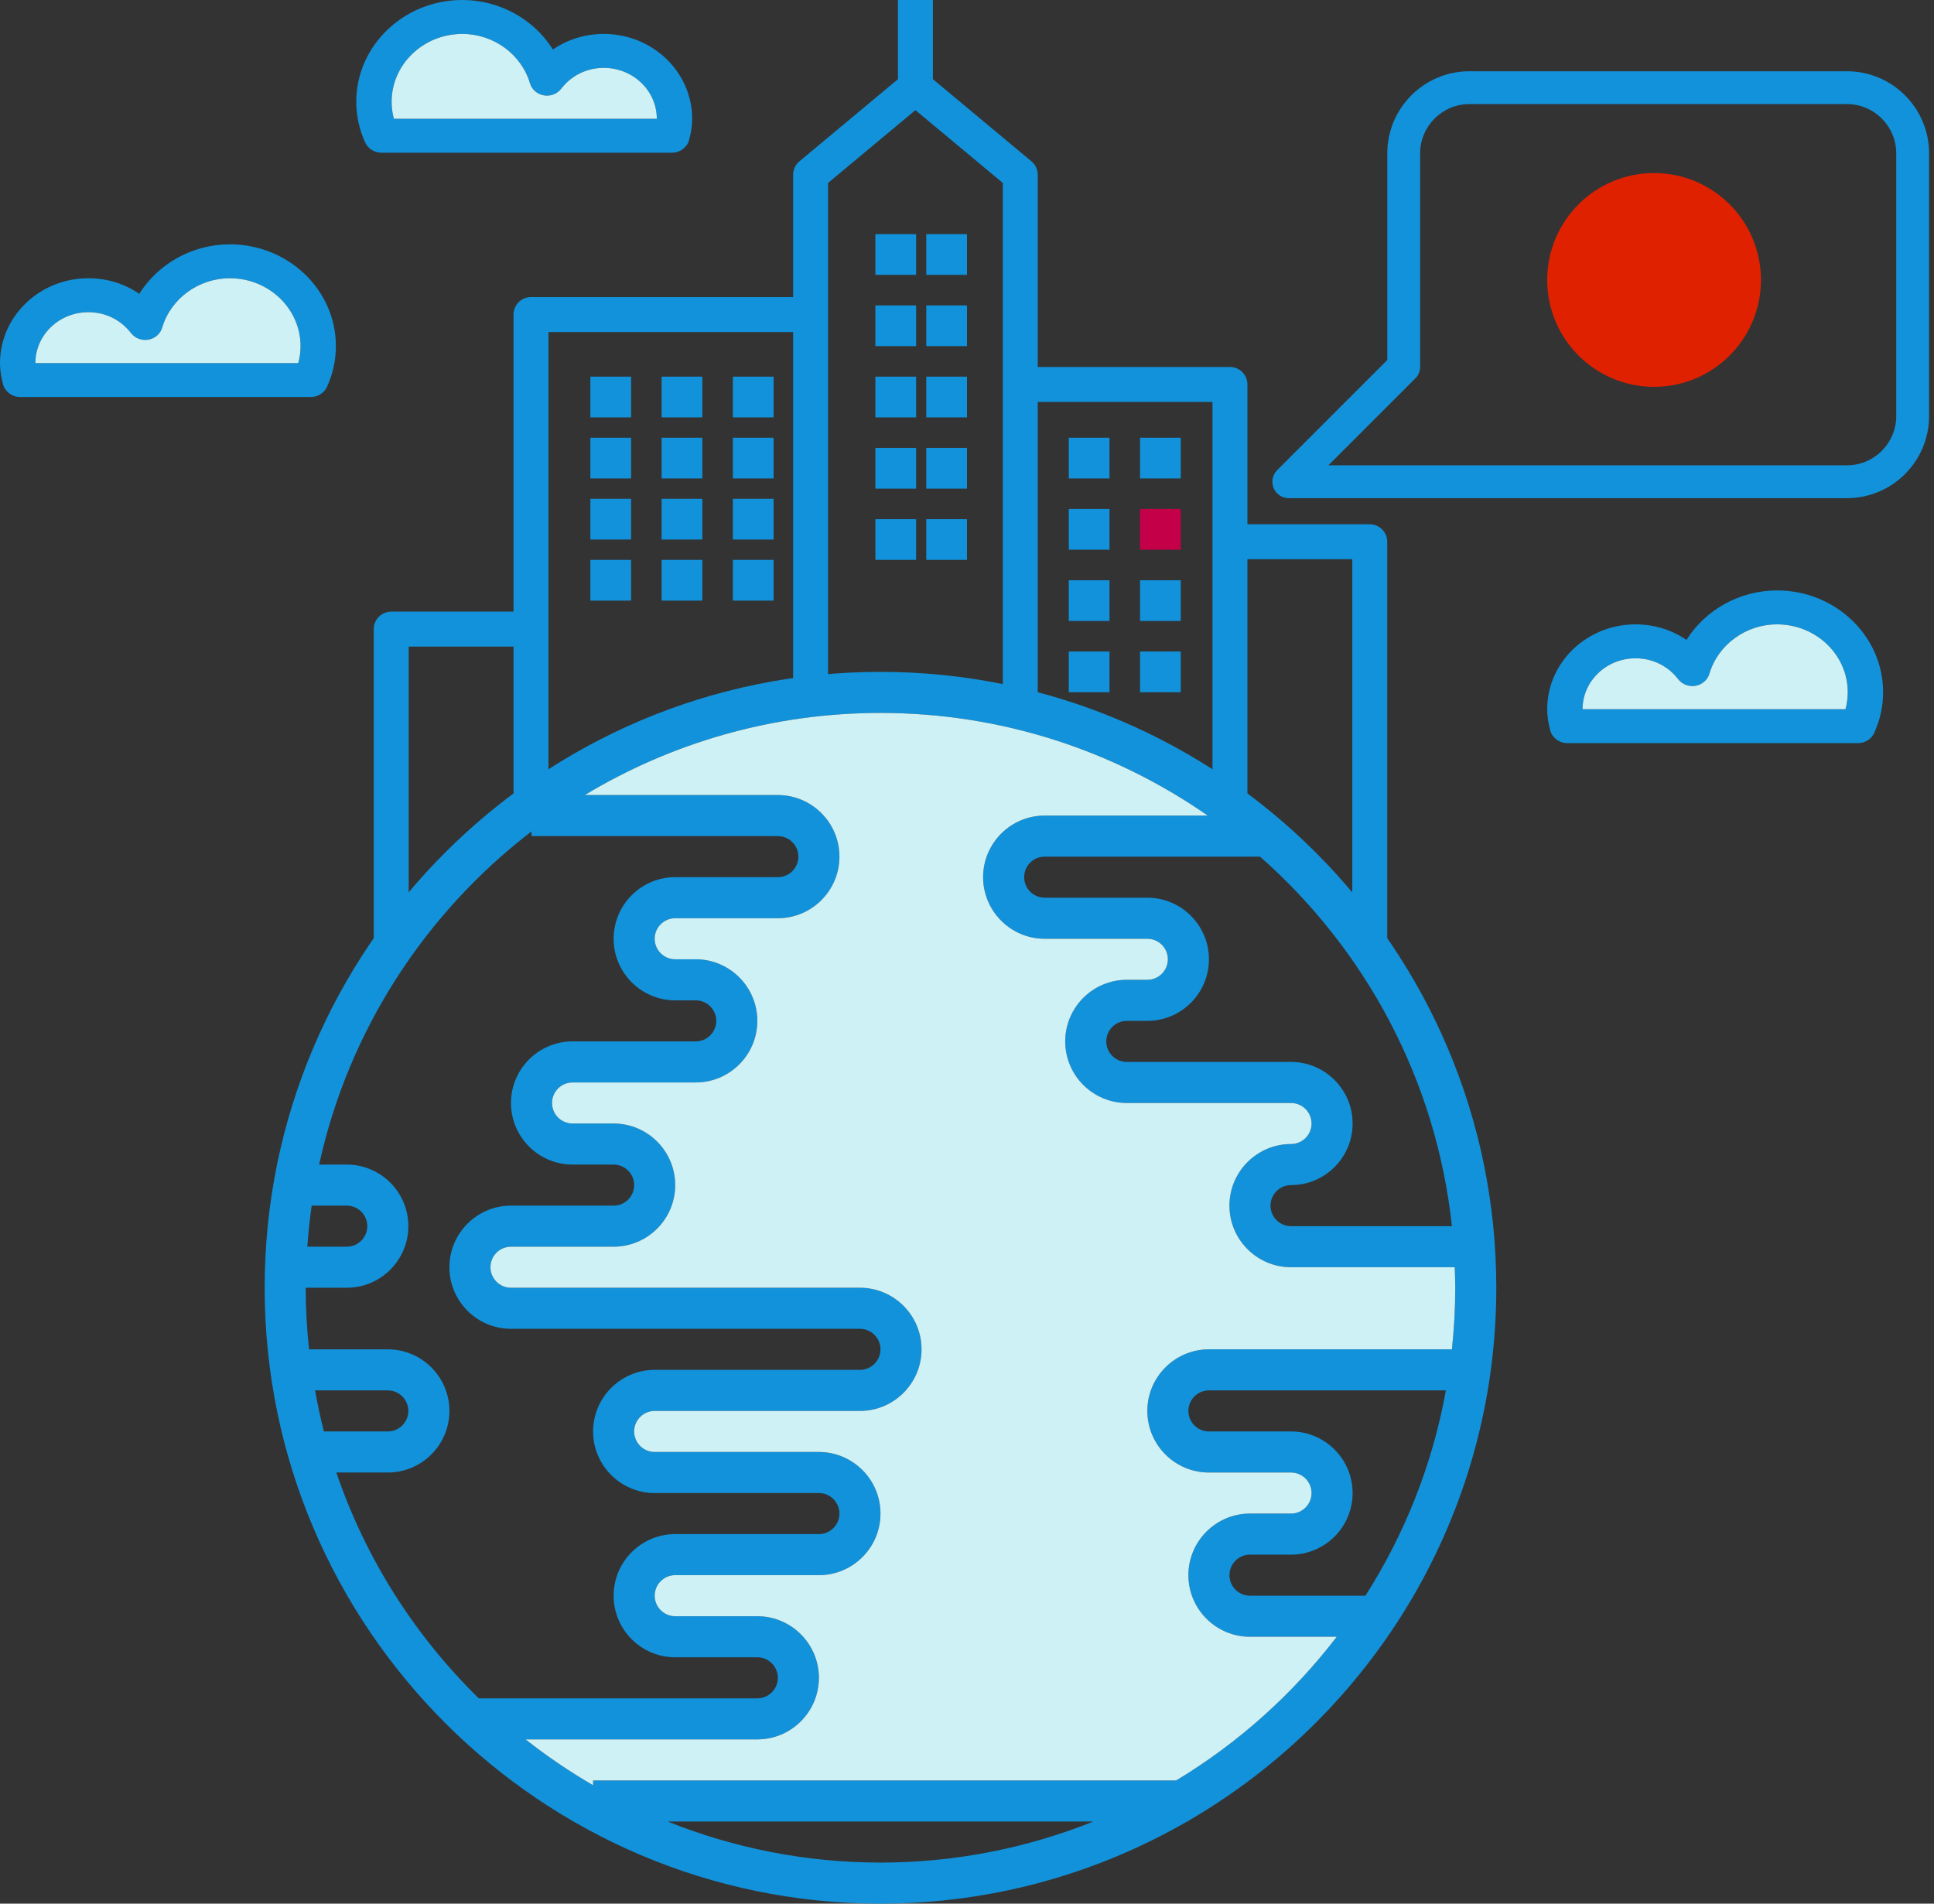
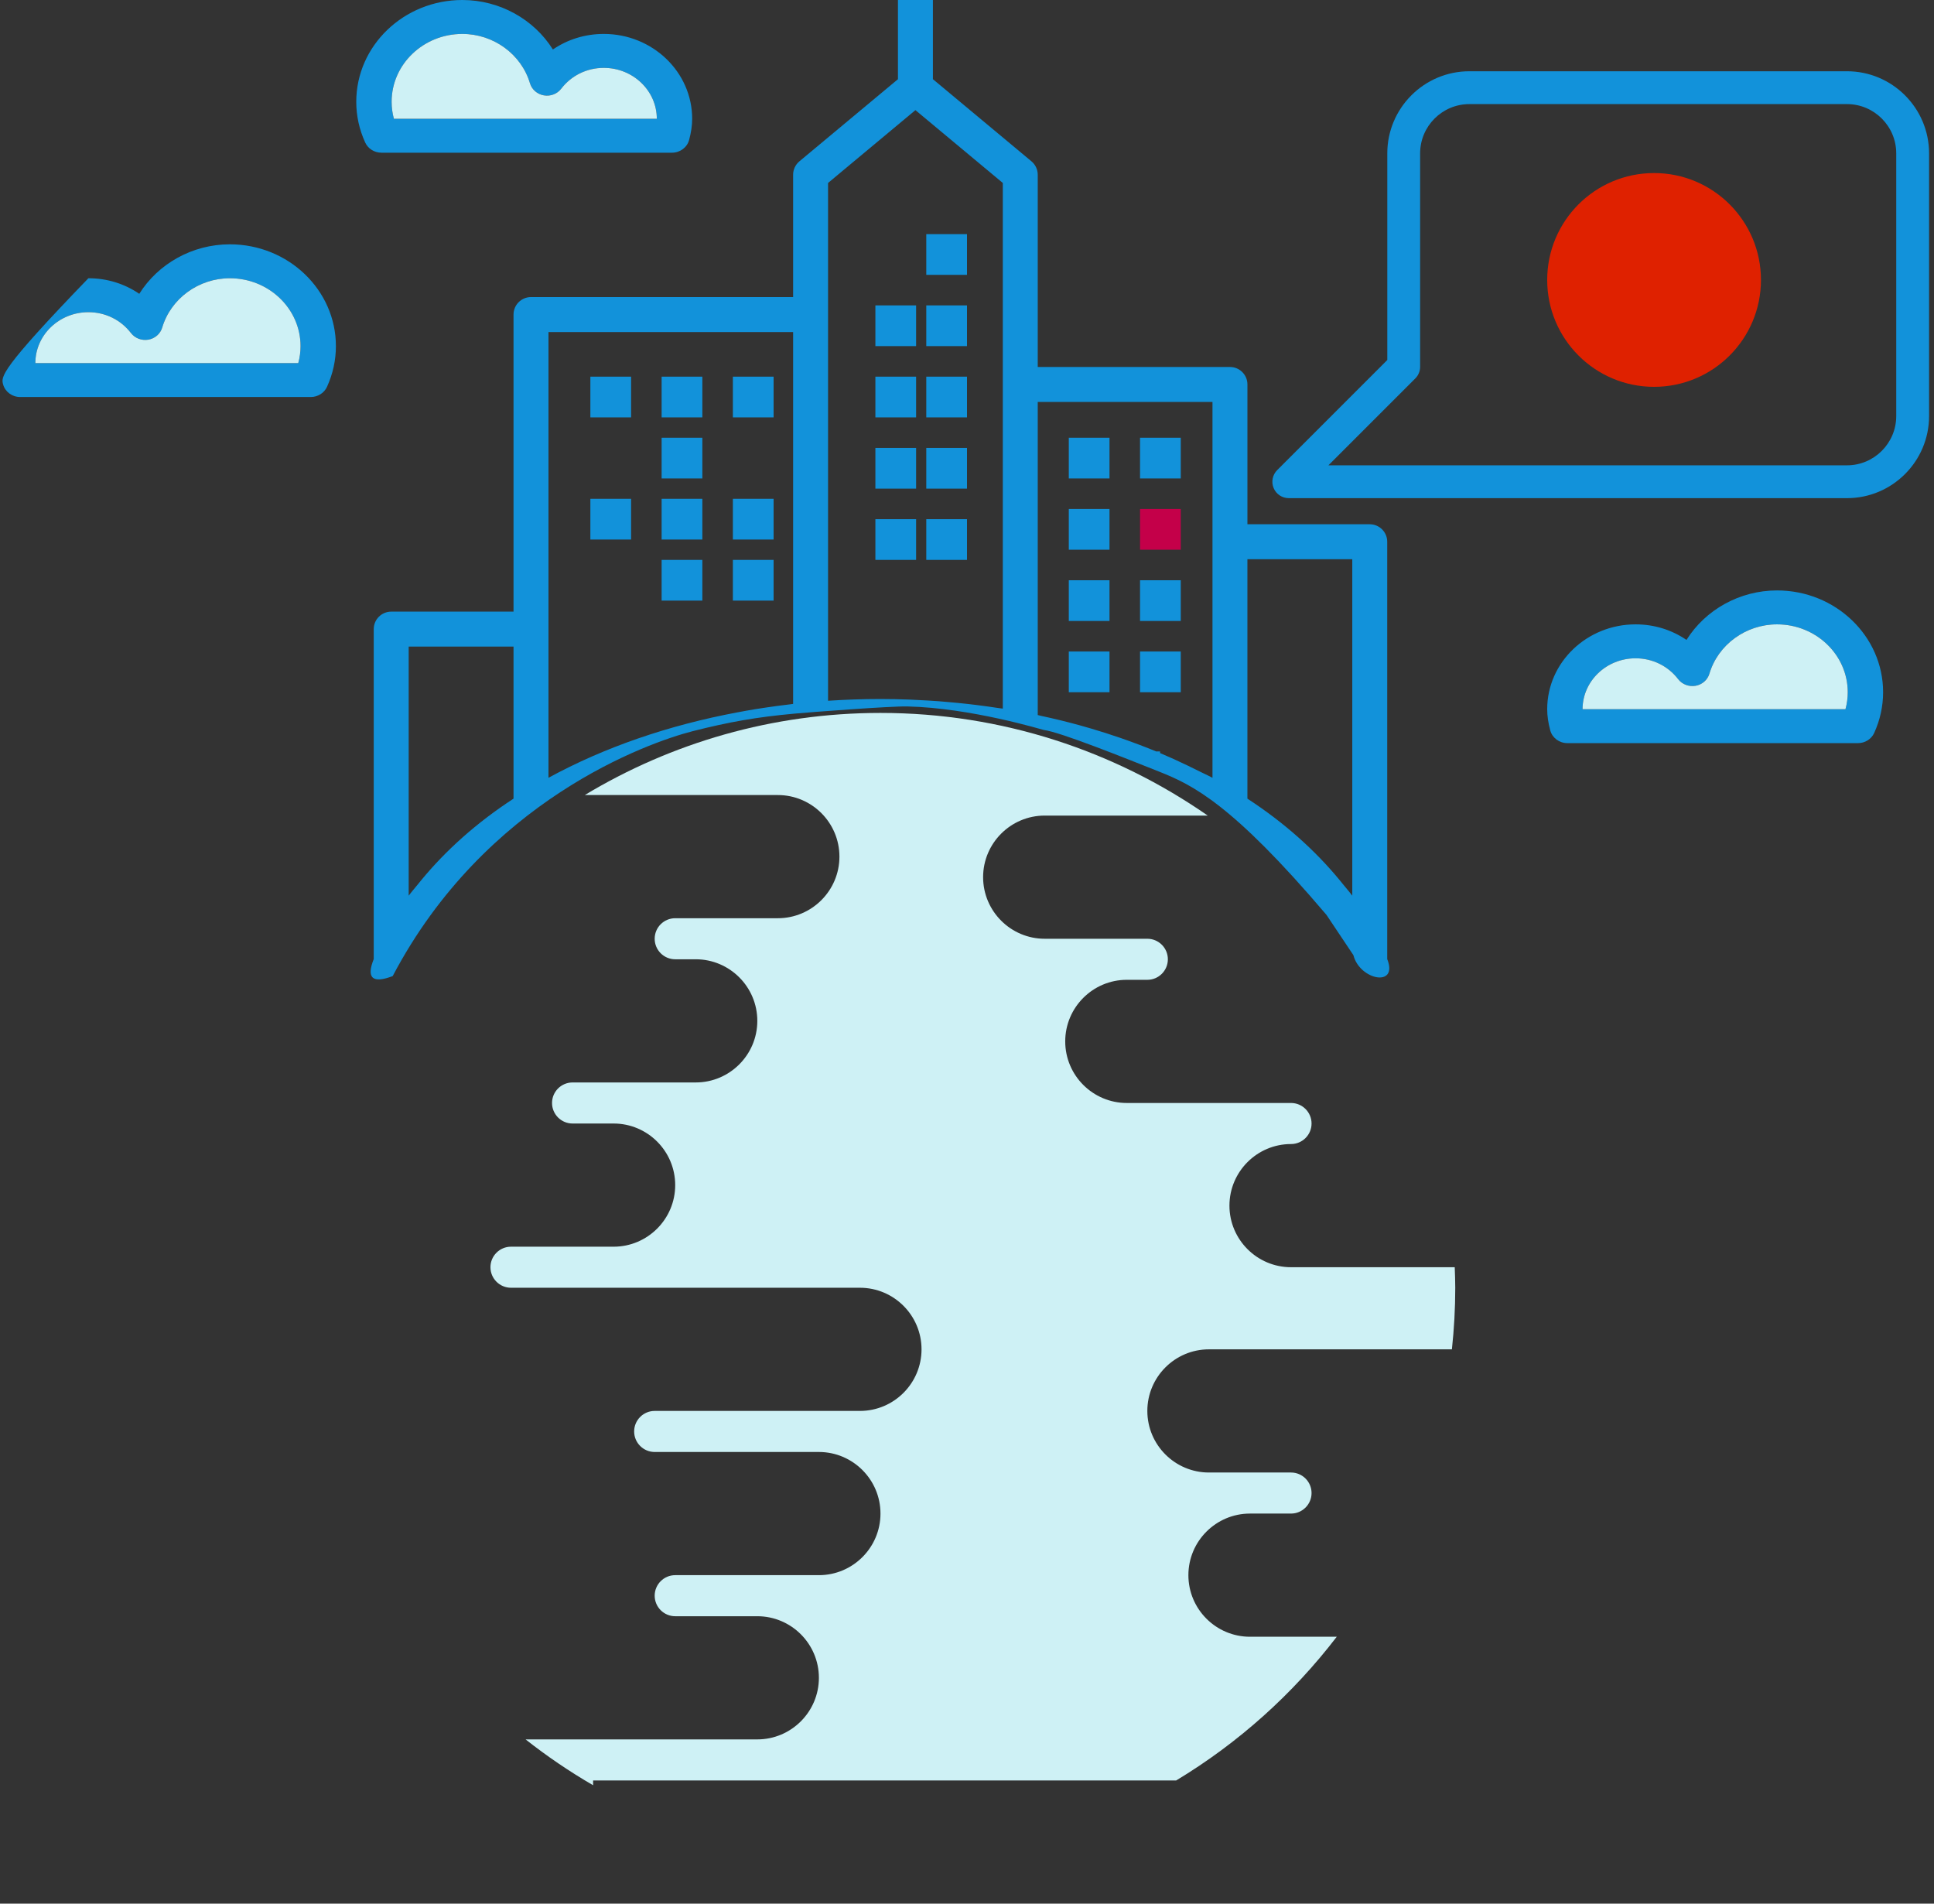
<svg xmlns="http://www.w3.org/2000/svg" width="190px" height="187px" viewBox="0 0 190 187" version="1.1">
  <rect x="0" y="0" width="190" height="187" fill="#333333" stroke="none" />
  <title>Global</title>
  <desc>Created with Sketch.</desc>
  <defs />
  <g id="Hompage" stroke="none" stroke-width="1" fill="none" fill-rule="evenodd">
    <g id="1440" transform="translate(-1108, -1687)">
      <g id="Global" transform="translate(1108, 1687)">
        <g id="noun_1458375">
-           <rect id="Rectangle-path" fill="#1292DA" fill-rule="nonzero" x="86" y="23" width="4" height="4" />
          <rect id="Rectangle-path" fill="#1292DA" fill-rule="nonzero" x="72" y="37" width="4" height="4" />
          <rect id="Rectangle-path" fill="#1292DA" fill-rule="nonzero" x="65" y="37" width="4" height="4" />
          <rect id="Rectangle-path" fill="#1292DA" fill-rule="nonzero" x="58" y="37" width="4" height="4" />
-           <rect id="Rectangle-path" fill="#1292DA" fill-rule="nonzero" x="72" y="43" width="4" height="4" />
          <rect id="Rectangle-path" fill="#1292DA" fill-rule="nonzero" x="65" y="43" width="4" height="4" />
-           <rect id="Rectangle-path" fill="#1292DA" fill-rule="nonzero" x="58" y="43" width="4" height="4" />
          <rect id="Rectangle-path" fill="#1292DA" fill-rule="nonzero" x="72" y="49" width="4" height="4" />
          <rect id="Rectangle-path" fill="#1292DA" fill-rule="nonzero" x="65" y="49" width="4" height="4" />
          <rect id="Rectangle-path" fill="#1292DA" fill-rule="nonzero" x="58" y="49" width="4" height="4" />
          <rect id="Rectangle-path" fill="#1292DA" fill-rule="nonzero" x="72" y="55" width="4" height="4" />
          <rect id="Rectangle-path" fill="#1292DA" fill-rule="nonzero" x="65" y="55" width="4" height="4" />
-           <rect id="Rectangle-path" fill="#1292DA" fill-rule="nonzero" x="58" y="55" width="4" height="4" />
          <rect id="Rectangle-path" fill="#1292DA" fill-rule="nonzero" x="91" y="23" width="4" height="4" />
          <rect id="Rectangle-path" fill="#1292DA" fill-rule="nonzero" x="86" y="30" width="4" height="4" />
          <rect id="Rectangle-path" fill="#1292DA" fill-rule="nonzero" x="91" y="30" width="4" height="4" />
          <rect id="Rectangle-path" fill="#1292DA" fill-rule="nonzero" x="86" y="37" width="4" height="4" />
          <rect id="Rectangle-path" fill="#1292DA" fill-rule="nonzero" x="91" y="37" width="4" height="4" />
          <rect id="Rectangle-path" fill="#1292DA" fill-rule="nonzero" x="86" y="44" width="4" height="4" />
          <rect id="Rectangle-path" fill="#1292DA" fill-rule="nonzero" x="91" y="44" width="4" height="4" />
          <rect id="Rectangle-path" fill="#1292DA" fill-rule="nonzero" x="86" y="51" width="4" height="4" />
          <rect id="Rectangle-path" fill="#1292DA" fill-rule="nonzero" x="91" y="51" width="4" height="4" />
          <rect id="Rectangle-path" fill="#1292DA" fill-rule="nonzero" x="112" y="43" width="4" height="4" />
          <rect id="Rectangle-path" fill="#1292DA" fill-rule="nonzero" x="105" y="43" width="4" height="4" />
          <rect id="Rectangle-path" fill="#C40049" fill-rule="nonzero" x="112" y="50" width="4" height="4" />
          <rect id="Rectangle-path" fill="#1292DA" fill-rule="nonzero" x="105" y="50" width="4" height="4" />
          <rect id="Rectangle-path" fill="#1292DA" fill-rule="nonzero" x="112" y="57" width="4" height="4" />
          <rect id="Rectangle-path" fill="#1292DA" fill-rule="nonzero" x="105" y="57" width="4" height="4" />
          <rect id="Rectangle-path" fill="#1292DA" fill-rule="nonzero" x="112" y="64" width="4" height="4" />
          <rect id="Rectangle-path" fill="#1292DA" fill-rule="nonzero" x="105" y="64" width="4" height="4" />
          <path d="M136.283,53.217 C136.283,52.267 135.514,51.5 134.567,51.5 L122.55,51.5 L122.55,37.767 C122.55,36.817 121.781,36.05 120.833,36.05 L101.95,36.05 L101.95,17.167 C101.95,16.657 101.723,16.174 101.332,15.847 L91.65,7.778 L91.65,0 L88.217,0 L88.217,7.778 L78.535,15.847 C78.143,16.174 77.917,16.657 77.917,17.167 L77.917,29.183 L52.167,29.183 C51.219,29.183 50.45,29.951 50.45,30.9 L50.45,60.083 L38.433,60.083 C37.486,60.083 36.717,60.851 36.717,61.8 L36.717,94.212 C35.973,96.084 36.593,96.641 38.579,95.884 C47.642,78.642 63.608,72.961 68.062,71.823 C71.634,70.917 74.346,70.437 78.114,70.097 C79.8,69.944 87.49,69.36 89.137,69.396 C95.394,69.534 102.427,71.694 102.546,71.708 C104.132,71.899 110.602,74.498 113.86,75.793 C117.119,77.088 121.009,78.915 130.316,89.873 L132.959,93.826 C133.588,96.299 137.399,97.019 136.283,94.212 L136.283,53.217 Z M132.85,54.933 L132.85,87.988 C132.572,87.607 132.242,87.243 131.944,86.868 C131.842,86.741 131.741,86.614 131.636,86.489 C129.216,83.545 126.186,80.826 122.548,78.453 L122.548,54.933 L132.85,54.933 Z M119.117,39.483 L119.117,53.217 L119.117,76.407 C118.653,76.155 118.152,75.938 117.676,75.696 C117.338,75.525 116.995,75.357 116.65,75.19 C115.773,74.768 114.883,74.363 113.968,73.978 C113.968,73.978 113.968,73.978 113.968,73.978 L113.968,73.817 L113.589,73.817 C113.06,73.597 112.523,73.388 111.98,73.181 C111.354,72.945 110.726,72.713 110.085,72.493 C109.133,72.164 108.164,71.855 107.177,71.564 C106.791,71.451 106.406,71.34 106.017,71.233 C104.8,70.9 103.559,70.596 102.297,70.325 C102.18,70.299 102.067,70.265 101.95,70.241 L101.95,39.483 L119.117,39.483 Z M81.35,17.972 L89.933,10.818 L98.517,17.972 L98.517,37.767 L98.517,69.611 C98.314,69.578 98.108,69.556 97.904,69.527 C97.281,69.432 96.654,69.345 96.024,69.266 C95.719,69.228 95.411,69.19 95.106,69.156 C94.45,69.082 93.791,69.019 93.128,68.962 C92.835,68.936 92.543,68.909 92.247,68.886 C91.552,68.835 90.852,68.795 90.148,68.763 C89.889,68.751 89.629,68.734 89.37,68.723 C88.421,68.687 87.465,68.667 86.5,68.667 C84.761,68.667 83.044,68.727 81.35,68.838 L81.35,30.9 L81.35,17.972 Z M53.883,32.617 L77.917,32.617 L77.917,69.147 C77.802,69.159 77.69,69.18 77.575,69.194 C76.766,69.288 75.965,69.395 75.172,69.515 C74.834,69.564 74.495,69.616 74.159,69.671 C73.587,69.765 73.022,69.868 72.458,69.975 C65.675,71.243 59.373,73.408 53.883,76.405 L53.883,61.8 L53.883,32.617 Z M40.15,87.988 L40.15,63.517 L50.45,63.517 L50.45,78.453 C46.812,80.824 43.784,83.543 41.364,86.487 C41.259,86.614 41.158,86.741 41.055,86.868 C40.756,87.243 40.428,87.607 40.15,87.988 Z" id="Shape" fill="#1292DA" fill-rule="nonzero" />
          <path d="M181.452,7 L144.355,7 C139.908,7 136.291,10.618 136.291,15.065 L136.291,35.365 L125.473,46.182 C125.012,46.644 124.873,47.337 125.123,47.94 C125.371,48.544 125.962,48.935 126.613,48.935 L181.452,48.935 C185.898,48.935 189.516,45.318 189.516,40.871 L189.516,15.065 C189.516,10.618 185.898,7 181.452,7 Z M186.29,40.871 C186.29,43.539 184.119,45.71 181.452,45.71 L130.507,45.71 L139.044,37.173 C139.347,36.871 139.516,36.461 139.516,36.032 L139.516,15.065 C139.516,12.397 141.687,10.226 144.355,10.226 L181.452,10.226 C184.119,10.226 186.29,12.397 186.29,15.065 L186.29,40.871 Z" id="Shape" fill="#1292DA" fill-rule="nonzero" />
          <circle id="Oval-4" fill="#DF2100" cx="162.5" cy="27.5" r="10.5" />
-           <path d="M22.579,24 C18.895,24 15.533,25.91 13.683,28.862 C12.241,27.873 10.513,27.333 8.684,27.333 C3.896,27.333 0,31.072 0,35.667 C0,36.322 0.099,37.003 0.302,37.753 C0.5,38.487 1.191,39 1.983,39 L30.532,39 C31.221,39 31.847,38.608 32.125,38 C32.705,36.722 33,35.375 33,34 C33,28.485 28.326,24 22.579,24 Z M29.302,35.667 L3.474,35.667 C3.474,32.91 5.811,30.667 8.684,30.667 C10.341,30.667 11.864,31.413 12.865,32.715 C13.257,33.227 13.914,33.478 14.572,33.368 C15.223,33.255 15.751,32.795 15.934,32.185 C16.781,29.328 19.513,27.333 22.579,27.333 C26.41,27.333 29.526,30.323 29.526,34 C29.526,34.563 29.452,35.122 29.302,35.667 Z" id="Shape" fill="#1292DA" fill-rule="nonzero" />
+           <path d="M22.579,24 C18.895,24 15.533,25.91 13.683,28.862 C12.241,27.873 10.513,27.333 8.684,27.333 C0,36.322 0.099,37.003 0.302,37.753 C0.5,38.487 1.191,39 1.983,39 L30.532,39 C31.221,39 31.847,38.608 32.125,38 C32.705,36.722 33,35.375 33,34 C33,28.485 28.326,24 22.579,24 Z M29.302,35.667 L3.474,35.667 C3.474,32.91 5.811,30.667 8.684,30.667 C10.341,30.667 11.864,31.413 12.865,32.715 C13.257,33.227 13.914,33.478 14.572,33.368 C15.223,33.255 15.751,32.795 15.934,32.185 C16.781,29.328 19.513,27.333 22.579,27.333 C26.41,27.333 29.526,30.323 29.526,34 C29.526,34.563 29.452,35.122 29.302,35.667 Z" id="Shape" fill="#1292DA" fill-rule="nonzero" />
          <path d="M29.302,35.667 L3.474,35.667 C3.474,32.91 5.811,30.667 8.684,30.667 C10.341,30.667 11.864,31.413 12.865,32.715 C13.257,33.227 13.914,33.478 14.572,33.368 C15.223,33.255 15.751,32.795 15.934,32.185 C16.781,29.328 19.513,27.333 22.579,27.333 C26.41,27.333 29.526,30.323 29.526,34 C29.526,34.563 29.452,35.122 29.302,35.667 Z" id="Path" fill="#CEF1F5" />
          <path d="M174.579,58 C170.895,58 167.533,59.91 165.683,62.862 C164.241,61.873 162.513,61.333 160.684,61.333 C155.896,61.333 152,65.072 152,69.667 C152,70.322 152.099,71.003 152.302,71.753 C152.5,72.487 153.191,73 153.983,73 L182.532,73 C183.221,73 183.847,72.608 184.125,72 C184.705,70.722 185,69.375 185,68 C185,62.485 180.326,58 174.579,58 Z M181.302,69.667 L155.474,69.667 C155.474,66.91 157.811,64.667 160.684,64.667 C162.341,64.667 163.864,65.413 164.865,66.715 C165.257,67.227 165.914,67.478 166.572,67.368 C167.223,67.255 167.751,66.795 167.934,66.185 C168.781,63.328 171.513,61.333 174.579,61.333 C178.41,61.333 181.526,64.323 181.526,68 C181.526,68.563 181.452,69.122 181.302,69.667 Z" id="Shape-Copy-4" fill="#1292DA" fill-rule="nonzero" />
          <path d="M181.302,69.667 L155.474,69.667 C155.474,66.91 157.811,64.667 160.684,64.667 C162.341,64.667 163.864,65.413 164.865,66.715 C165.257,67.227 165.914,67.478 166.572,67.368 C167.223,67.255 167.751,66.795 167.934,66.185 C168.781,63.328 171.513,61.333 174.579,61.333 C178.41,61.333 181.526,64.323 181.526,68 C181.526,68.563 181.452,69.122 181.302,69.667 Z" id="Path" fill="#CEF1F5" />
          <path d="M37.47,15 L66.017,15 C66.809,15 67.5,14.487 67.698,13.753 C67.901,13.003 68,12.322 68,11.667 C68,7.072 64.104,3.333 59.316,3.333 C57.487,3.333 55.759,3.873 54.317,4.862 C52.467,1.91 49.105,0 45.421,0 C39.674,0 35,4.485 35,10 C35,11.377 35.295,12.723 35.879,14.002 C36.157,14.608 36.78,15 37.47,15 Z M45.421,3.333 C48.487,3.333 51.219,5.328 52.066,8.185 C52.249,8.795 52.777,9.255 53.428,9.368 C54.081,9.483 54.743,9.228 55.135,8.715 C56.136,7.413 57.659,6.667 59.316,6.667 C62.189,6.667 64.526,8.91 64.526,11.667 L38.698,11.667 C38.548,11.122 38.474,10.565 38.474,10 C38.474,6.323 41.59,3.333 45.421,3.333 Z" id="Shape" fill="#1292DA" fill-rule="nonzero" />
          <path d="M45.421,3.333 C48.487,3.333 51.219,5.328 52.066,8.185 C52.249,8.795 52.777,9.255 53.428,9.368 C54.081,9.483 54.743,9.228 55.135,8.715 C56.136,7.413 57.659,6.667 59.316,6.667 C62.189,6.667 64.526,8.91 64.526,11.667 L38.698,11.667 C38.548,11.122 38.474,10.565 38.474,10 C38.474,6.323 41.59,3.333 45.421,3.333 Z" id="Path" fill="#CEF1F5" />
        </g>
        <g id="noun_Earth_1465184" transform="translate(26, 66)" fill="#1292DA" fill-rule="nonzero">
-           <path d="M60.5,0 C27.14,0 0,27.14 0,60.5 C0,93.86 27.14,121 60.5,121 C71.465,121 81.746,118.054 90.623,112.933 L90.75,112.933 L90.75,112.861 C108.815,102.384 121,82.845 121,60.5 C121,27.14 93.86,0 60.5,0 Z M116.638,54.45 L100.833,54.45 C99.722,54.45 98.817,53.547 98.817,52.433 C98.817,51.32 99.722,50.417 100.833,50.417 C104.169,50.417 106.883,47.702 106.883,44.367 C106.883,41.031 104.169,38.317 100.833,38.317 L84.7,38.317 C83.589,38.317 82.683,37.413 82.683,36.3 C82.683,35.187 83.589,34.283 84.7,34.283 L86.717,34.283 C90.052,34.283 92.767,31.569 92.767,28.233 C92.767,24.898 90.052,22.183 86.717,22.183 L76.633,22.183 C75.522,22.183 74.617,21.28 74.617,20.167 C74.617,19.053 75.522,18.15 76.633,18.15 L97.79,18.15 C108.111,27.249 115.097,40.043 116.638,54.45 Z M4.618,52.433 L8.067,52.433 C9.178,52.433 10.083,53.337 10.083,54.45 C10.083,55.563 9.178,56.467 8.067,56.467 L4.193,56.467 C4.289,55.109 4.427,53.762 4.618,52.433 Z M4.953,70.583 L12.1,70.583 C13.211,70.583 14.117,71.487 14.117,72.6 C14.117,73.713 13.211,74.617 12.1,74.617 L5.82,74.617 C5.477,73.292 5.199,71.943 4.953,70.583 Z M7.042,78.65 L12.1,78.65 C15.436,78.65 18.15,75.936 18.15,72.6 C18.15,69.264 15.436,66.55 12.1,66.55 L4.362,66.55 C4.148,64.562 4.033,62.545 4.033,60.5 L8.067,60.5 C11.402,60.5 14.117,57.786 14.117,54.45 C14.117,51.114 11.402,48.4 8.067,48.4 L5.352,48.4 C8.254,35.163 15.811,23.653 26.217,15.674 L26.217,16.133 L50.417,16.133 C51.528,16.133 52.433,17.037 52.433,18.15 C52.433,19.263 51.528,20.167 50.417,20.167 L40.333,20.167 C36.998,20.167 34.283,22.881 34.283,26.217 C34.283,29.552 36.998,32.267 40.333,32.267 L42.35,32.267 C43.461,32.267 44.367,33.17 44.367,34.283 C44.367,35.397 43.461,36.3 42.35,36.3 L30.25,36.3 C26.914,36.3 24.2,39.014 24.2,42.35 C24.2,45.686 26.914,48.4 30.25,48.4 L34.283,48.4 C35.395,48.4 36.3,49.303 36.3,50.417 C36.3,51.53 35.395,52.433 34.283,52.433 L24.2,52.433 C20.864,52.433 18.15,55.148 18.15,58.483 C18.15,61.819 20.864,64.533 24.2,64.533 L58.483,64.533 C59.595,64.533 60.5,65.437 60.5,66.55 C60.5,67.663 59.595,68.567 58.483,68.567 L38.317,68.567 C34.981,68.567 32.267,71.281 32.267,74.617 C32.267,77.952 34.981,80.667 38.317,80.667 L54.45,80.667 C55.561,80.667 56.467,81.57 56.467,82.683 C56.467,83.797 55.561,84.7 54.45,84.7 L40.333,84.7 C36.998,84.7 34.283,87.414 34.283,90.75 C34.283,94.086 36.998,96.8 40.333,96.8 L48.4,96.8 C49.511,96.8 50.417,97.703 50.417,98.817 C50.417,99.93 49.511,100.833 48.4,100.833 L21.036,100.833 C14.768,94.701 9.928,87.126 7.042,78.65 Z M60.5,116.967 C53.111,116.967 46.057,115.525 39.583,112.933 L81.419,112.933 C74.943,115.525 67.889,116.967 60.5,116.967 Z M89.55,108.9 L32.267,108.9 L32.267,109.37 C29.945,108.025 27.731,106.518 25.634,104.867 L48.4,104.867 C51.736,104.867 54.45,102.152 54.45,98.817 C54.45,95.481 51.736,92.767 48.4,92.767 L40.333,92.767 C39.222,92.767 38.317,91.863 38.317,90.75 C38.317,89.637 39.222,88.733 40.333,88.733 L54.45,88.733 C57.786,88.733 60.5,86.019 60.5,82.683 C60.5,79.348 57.786,76.633 54.45,76.633 L38.317,76.633 C37.205,76.633 36.3,75.73 36.3,74.617 C36.3,73.503 37.205,72.6 38.317,72.6 L58.483,72.6 C61.819,72.6 64.533,69.886 64.533,66.55 C64.533,63.214 61.819,60.5 58.483,60.5 L24.2,60.5 C23.089,60.5 22.183,59.597 22.183,58.483 C22.183,57.37 23.089,56.467 24.2,56.467 L34.283,56.467 C37.619,56.467 40.333,53.752 40.333,50.417 C40.333,47.081 37.619,44.367 34.283,44.367 L30.25,44.367 C29.139,44.367 28.233,43.463 28.233,42.35 C28.233,41.237 29.139,40.333 30.25,40.333 L42.35,40.333 C45.686,40.333 48.4,37.619 48.4,34.283 C48.4,30.948 45.686,28.233 42.35,28.233 L40.333,28.233 C39.222,28.233 38.317,27.33 38.317,26.217 C38.317,25.103 39.222,24.2 40.333,24.2 L50.417,24.2 C53.752,24.2 56.467,21.486 56.467,18.15 C56.467,14.814 53.752,12.1 50.417,12.1 L31.45,12.1 C39.942,6.984 49.882,4.033 60.5,4.033 C72.439,4.033 83.518,7.768 92.65,14.117 L76.633,14.117 C73.298,14.117 70.583,16.831 70.583,20.167 C70.583,23.502 73.298,26.217 76.633,26.217 L86.717,26.217 C87.828,26.217 88.733,27.12 88.733,28.233 C88.733,29.347 87.828,30.25 86.717,30.25 L84.7,30.25 C81.364,30.25 78.65,32.964 78.65,36.3 C78.65,39.636 81.364,42.35 84.7,42.35 L100.833,42.35 C101.945,42.35 102.85,43.253 102.85,44.367 C102.85,45.48 101.945,46.383 100.833,46.383 C97.498,46.383 94.783,49.098 94.783,52.433 C94.783,55.769 97.498,58.483 100.833,58.483 L116.916,58.483 C116.938,59.155 116.967,59.824 116.967,60.5 C116.967,62.545 116.852,64.562 116.638,66.55 L92.767,66.55 C89.431,66.55 86.717,69.264 86.717,72.6 C86.717,75.936 89.431,78.65 92.767,78.65 L100.833,78.65 C101.945,78.65 102.85,79.553 102.85,80.667 C102.85,81.78 101.945,82.683 100.833,82.683 L96.8,82.683 C93.464,82.683 90.75,85.398 90.75,88.733 C90.75,92.069 93.464,94.783 96.8,94.783 L105.326,94.783 C101.007,100.418 95.655,105.222 89.55,108.9 Z M100.833,74.617 L92.767,74.617 C91.655,74.617 90.75,73.713 90.75,72.6 C90.75,71.487 91.655,70.583 92.767,70.583 L116.047,70.583 C114.724,77.89 111.994,84.706 108.144,90.75 L96.8,90.75 C95.689,90.75 94.783,89.847 94.783,88.733 C94.783,87.62 95.689,86.717 96.8,86.717 L100.833,86.717 C104.169,86.717 106.883,84.002 106.883,80.667 C106.883,77.331 104.169,74.617 100.833,74.617 Z" id="Shape" />
-         </g>
+           </g>
        <path d="M115.55,174.9 L58.267,174.9 L58.267,175.37 C55.945,174.025 53.731,172.518 51.634,170.867 L74.4,170.867 C77.736,170.867 80.45,168.152 80.45,164.817 C80.45,161.481 77.736,158.767 74.4,158.767 L66.333,158.767 C65.222,158.767 64.317,157.863 64.317,156.75 C64.317,155.637 65.222,154.733 66.333,154.733 L80.45,154.733 C83.786,154.733 86.5,152.019 86.5,148.683 C86.5,145.348 83.786,142.633 80.45,142.633 L64.317,142.633 C63.205,142.633 62.3,141.73 62.3,140.617 C62.3,139.503 63.205,138.6 64.317,138.6 L84.483,138.6 C87.819,138.6 90.533,135.886 90.533,132.55 C90.533,129.214 87.819,126.5 84.483,126.5 L50.2,126.5 C49.089,126.5 48.183,125.597 48.183,124.483 C48.183,123.37 49.089,122.467 50.2,122.467 L60.283,122.467 C63.619,122.467 66.333,119.752 66.333,116.417 C66.333,113.081 63.619,110.367 60.283,110.367 L56.25,110.367 C55.139,110.367 54.233,109.463 54.233,108.35 C54.233,107.237 55.139,106.333 56.25,106.333 L68.35,106.333 C71.686,106.333 74.4,103.619 74.4,100.283 C74.4,96.948 71.686,94.233 68.35,94.233 L66.333,94.233 C65.222,94.233 64.317,93.33 64.317,92.217 C64.317,91.103 65.222,90.2 66.333,90.2 L76.417,90.2 C79.752,90.2 82.467,87.486 82.467,84.15 C82.467,80.814 79.752,78.1 76.417,78.1 L57.45,78.1 C65.942,72.984 75.882,70.033 86.5,70.033 C98.439,70.033 109.518,73.768 118.65,80.117 L102.633,80.117 C99.298,80.117 96.583,82.831 96.583,86.167 C96.583,89.502 99.298,92.217 102.633,92.217 L112.717,92.217 C113.828,92.217 114.733,93.12 114.733,94.233 C114.733,95.347 113.828,96.25 112.717,96.25 L110.7,96.25 C107.364,96.25 104.65,98.964 104.65,102.3 C104.65,105.636 107.364,108.35 110.7,108.35 L126.833,108.35 C127.945,108.35 128.85,109.253 128.85,110.367 C128.85,111.48 127.945,112.383 126.833,112.383 C123.498,112.383 120.783,115.098 120.783,118.433 C120.783,121.769 123.498,124.483 126.833,124.483 L142.916,124.483 C142.938,125.155 142.967,125.824 142.967,126.5 C142.967,128.545 142.852,130.562 142.638,132.55 L118.767,132.55 C115.431,132.55 112.717,135.264 112.717,138.6 C112.717,141.936 115.431,144.65 118.767,144.65 L126.833,144.65 C127.945,144.65 128.85,145.553 128.85,146.667 C128.85,147.78 127.945,148.683 126.833,148.683 L122.8,148.683 C119.464,148.683 116.75,151.398 116.75,154.733 C116.75,158.069 119.464,160.783 122.8,160.783 L131.326,160.783 C127.007,166.418 121.655,171.222 115.55,174.9 Z" id="Path" fill="#CEF1F5" />
      </g>
    </g>
  </g>
</svg>